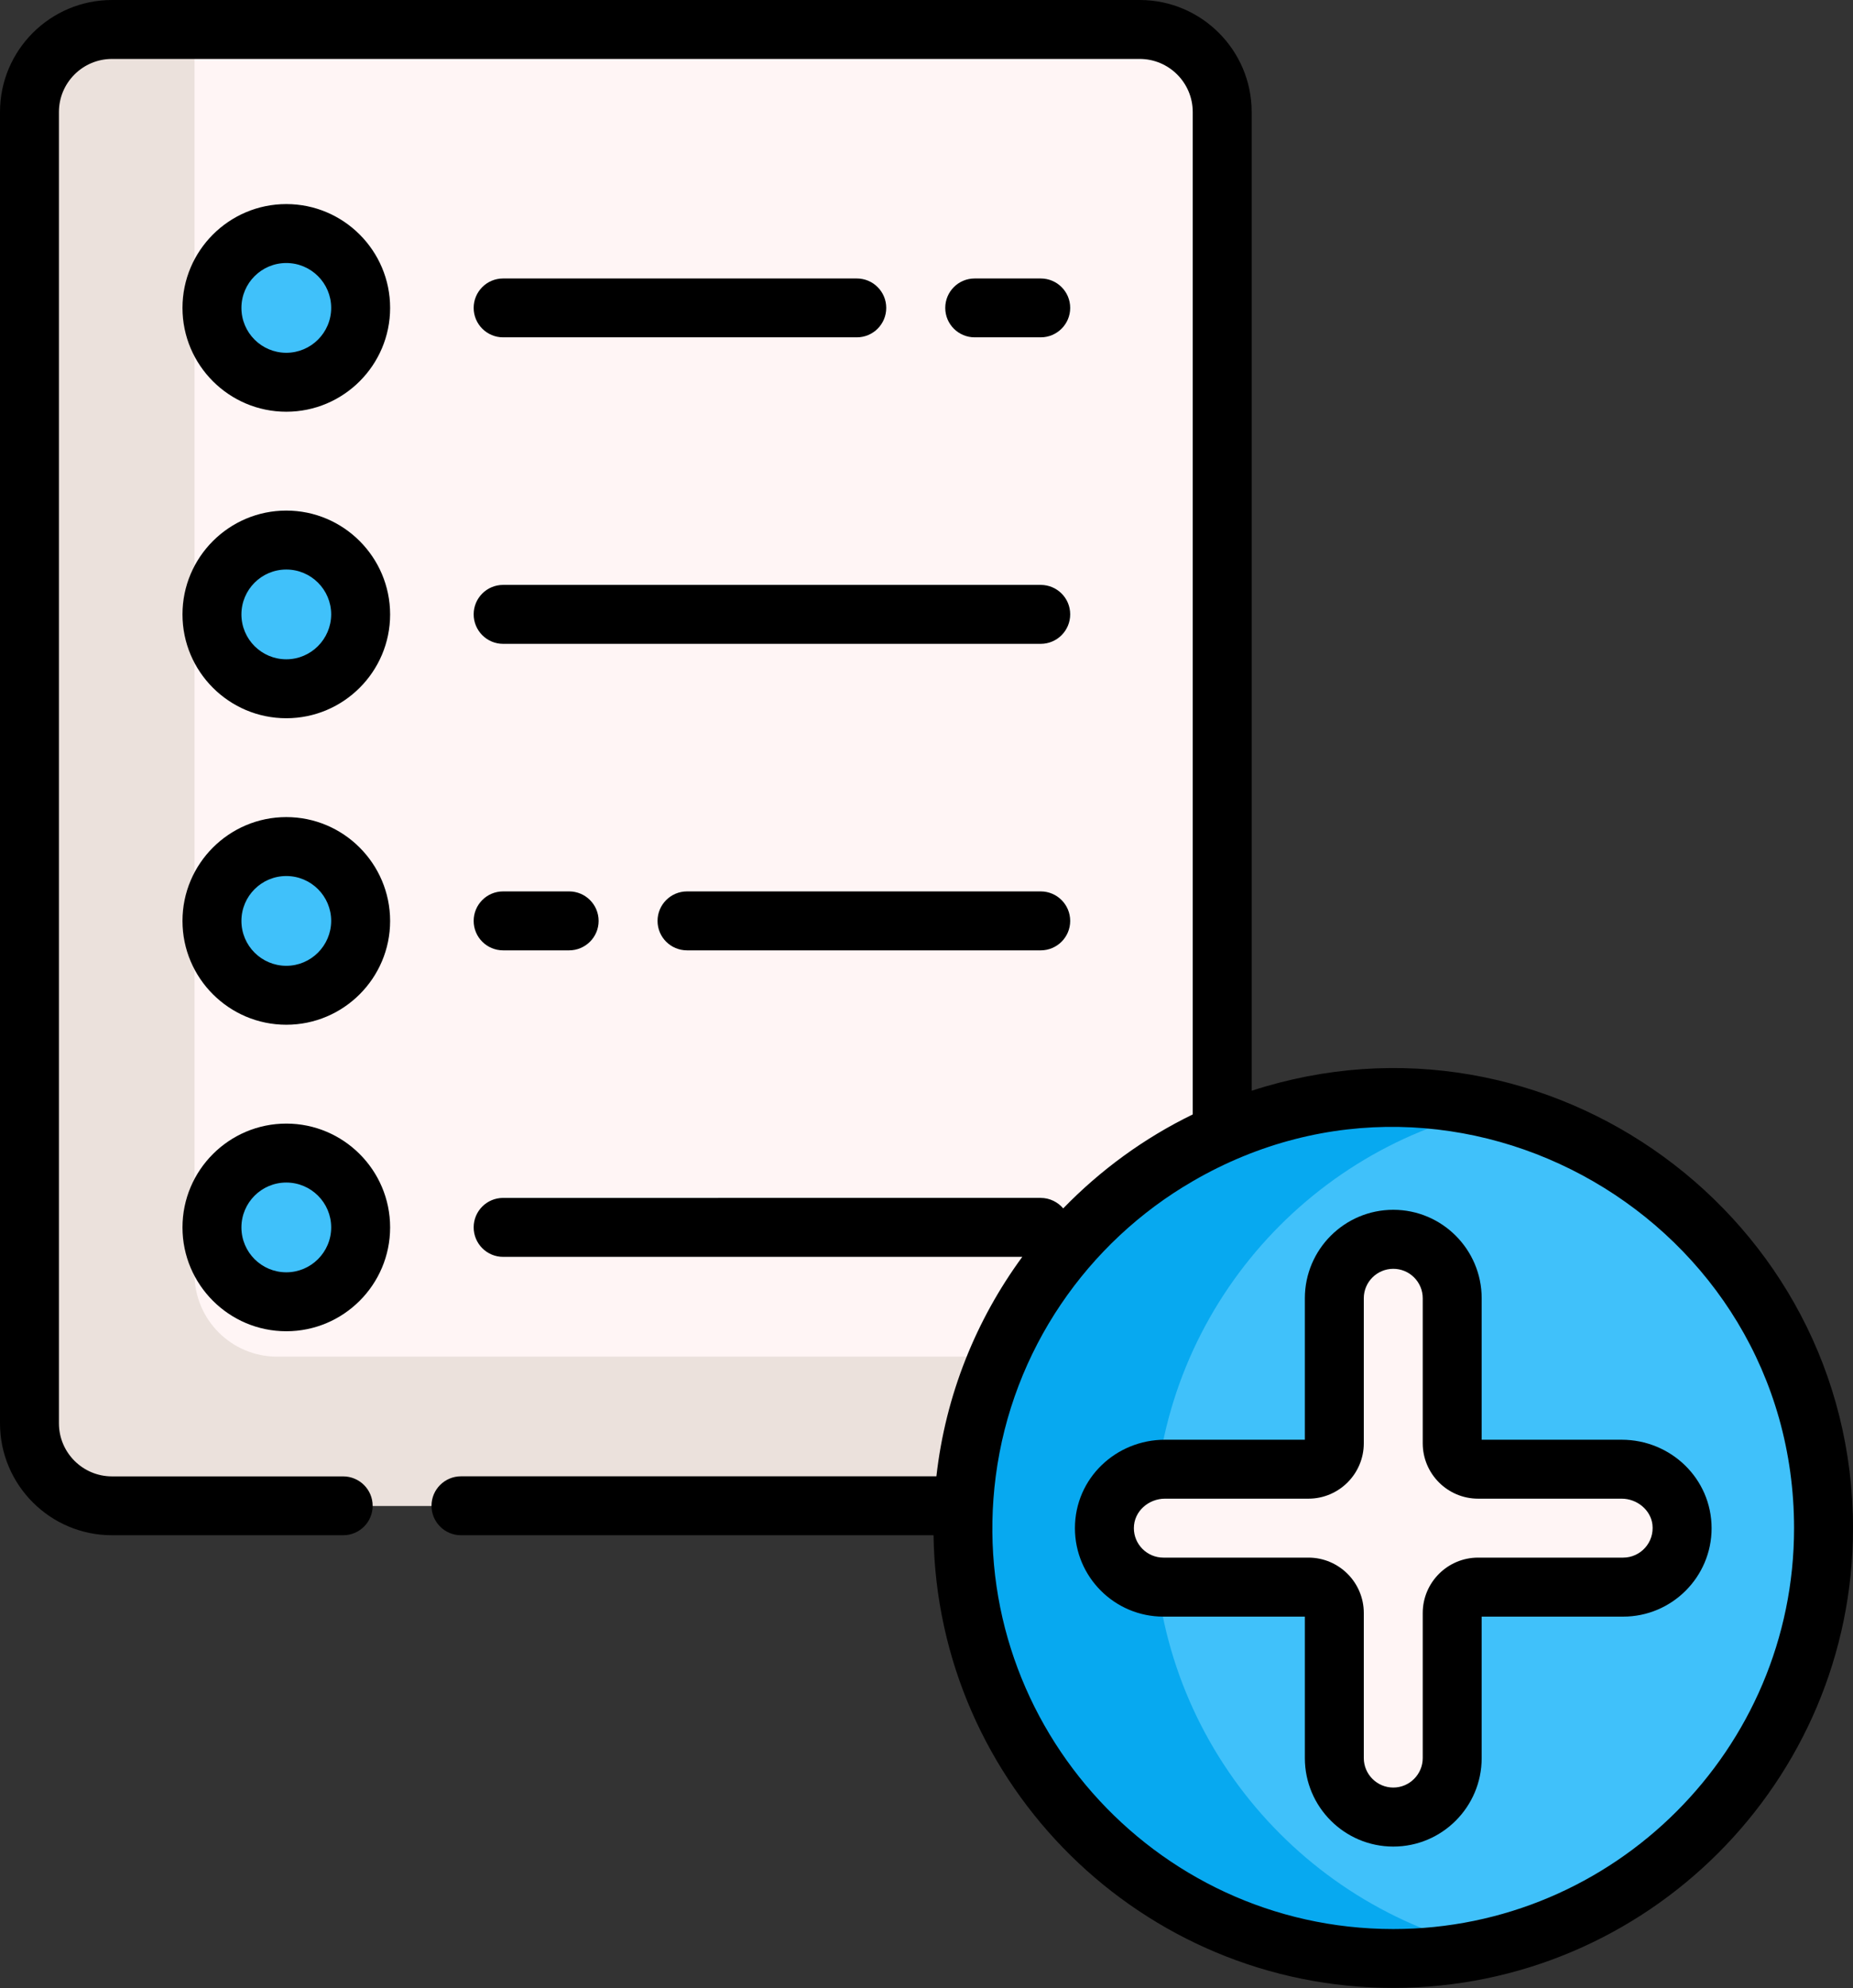
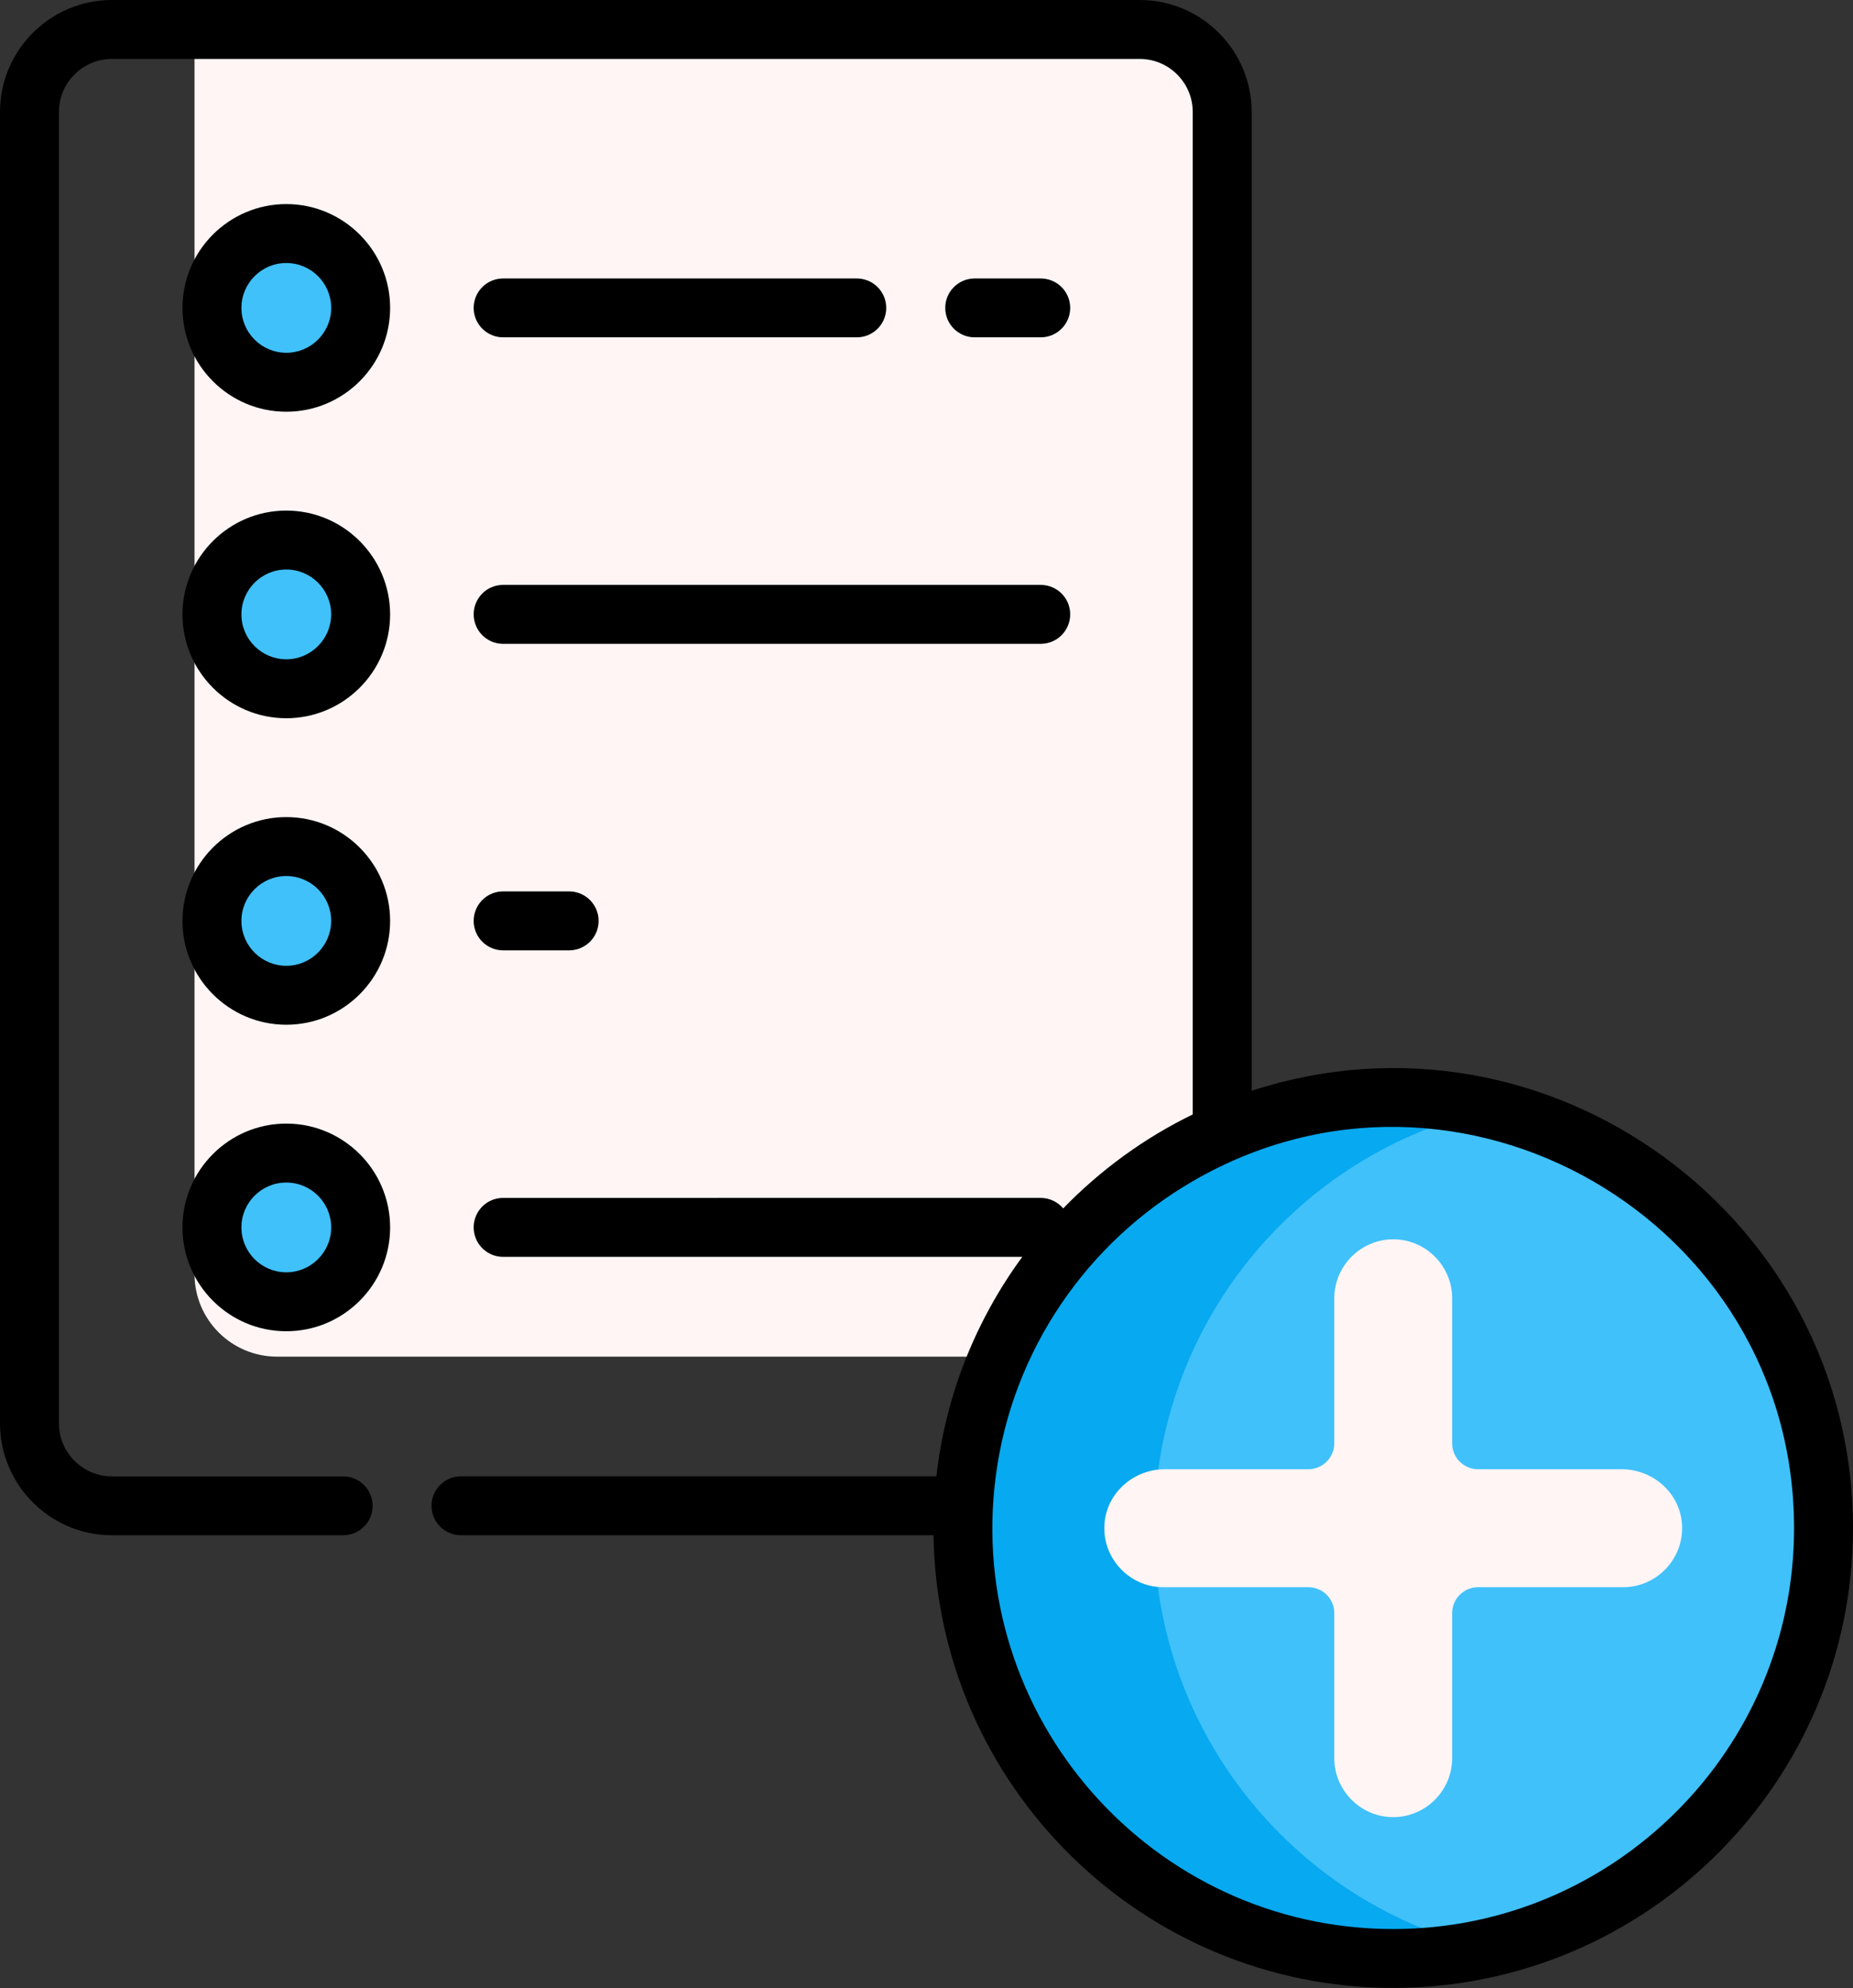
<svg xmlns="http://www.w3.org/2000/svg" version="1.1" id="Capa_1" x="0px" y="0px" viewBox="0 0 238.63 256" style="enable-background:new 0 0 238.63 256;" xml:space="preserve">
  <rect x="0" y="0" width="238.63" height="256" fill="#333333" stroke="none" />
  <style type="text/css">
	.st0{fill:#EBE1DC;}
	.st1{fill:#FFF5F5;}
	.st2{fill:#40C1FA;}
	.st3{fill:#07A9F0;}
</style>
  <g>
-     <path class="st0" d="M157.39,14.44v168.86c0,5.87-4.76,10.63-10.63,10.63H14.42c-5.87,0-10.63-4.76-10.63-10.63V14.44   c0-5.87,4.76-10.63,10.63-10.63h132.35C152.64,3.81,157.39,8.56,157.39,14.44z" />
    <path class="st1" d="M157.39,14.44v160.26H35.68c-5.87,0-10.63-4.76-10.63-10.63V3.81h121.72C152.64,3.81,157.39,8.56,157.39,14.44   z" />
    <g>
      <path class="st2" d="M46.44,39.66c0,5.29-4.29,9.57-9.57,9.57c-5.29,0-9.57-4.29-9.57-9.57c0-5.29,4.29-9.57,9.57-9.57    C42.15,30.08,46.44,34.37,46.44,39.66z" />
      <path class="st2" d="M46.44,79.13c0,5.29-4.29,9.57-9.57,9.57c-5.29,0-9.57-4.29-9.57-9.57c0-5.29,4.29-9.58,9.57-9.58    C42.15,69.55,46.44,73.84,46.44,79.13z" />
      <path class="st2" d="M46.44,118.6c0,5.29-4.29,9.57-9.57,9.57c-5.29,0-9.57-4.29-9.57-9.57s4.29-9.57,9.57-9.57    C42.15,109.03,46.44,113.31,46.44,118.6z" />
      <path class="st2" d="M46.44,158.07c0,5.29-4.29,9.57-9.57,9.57c-5.29,0-9.57-4.29-9.57-9.57c0-5.29,4.29-9.57,9.57-9.57    C42.15,148.5,46.44,152.79,46.44,158.07z" />
    </g>
    <path class="st3" d="M235.16,196.97c0,26.43-18.51,48.54-43.27,54.08c-3.91,0.88-7.97,1.34-12.15,1.34   c-30.61,0-55.41-24.81-55.41-55.41c0-30.61,24.81-55.41,55.41-55.41c4.18,0,8.24,0.46,12.15,1.34   C216.65,148.43,235.16,170.54,235.16,196.97z" />
    <path class="st2" d="M235.16,196.97c0,26.43-18.51,48.54-43.27,54.08c-24.76-5.54-43.27-27.65-43.27-54.08   c0-26.44,18.51-48.54,43.27-54.08C216.65,148.43,235.16,170.54,235.16,196.97z" />
    <path class="st1" d="M208.82,189.2h-18.47c-1.84,0-3.34-1.49-3.34-3.34v-18.68c0-4.18-3.42-7.59-7.59-7.59   c-4.17,0-7.59,3.42-7.59,7.59v18.68c0,1.84-1.5,3.34-3.34,3.34h-18.48c-3.87,0-7.27,2.82-7.74,6.67c-0.55,4.58,3.06,8.52,7.54,8.52   h18.68c1.84,0,3.34,1.49,3.34,3.34v18.68c0,4.18,3.42,7.59,7.59,7.59c4.18,0,7.59-3.42,7.59-7.59v-18.68   c0-1.84,1.49-3.34,3.34-3.34h18.68c4.48,0,8.09-3.93,7.54-8.52C216.1,192.02,212.7,189.2,208.82,189.2z" />
    <path d="M36.87,26.28c-7.37,0-13.37,6-13.37,13.37s6,13.37,13.37,13.37s13.37-6,13.37-13.37S44.24,26.28,36.87,26.28z M36.87,45.43   c-3.19,0-5.78-2.59-5.78-5.78s2.59-5.78,5.78-5.78s5.78,2.59,5.78,5.78S40.05,45.43,36.87,45.43z" />
    <path d="M64.79,43.44h45.55c2.1,0,3.79-1.7,3.79-3.79c0-2.1-1.7-3.79-3.79-3.79H64.79c-2.1,0-3.79,1.7-3.79,3.79   C61,41.74,62.7,43.44,64.79,43.44z" />
    <path d="M134.02,43.44c2.1,0,3.8-1.7,3.8-3.79c0-2.1-1.7-3.79-3.8-3.79h-8.5c-2.1,0-3.79,1.7-3.79,3.79c0,2.1,1.7,3.79,3.79,3.79   H134.02z" />
    <path d="M36.87,65.75c-7.37,0-13.37,6-13.37,13.37c0,7.37,6,13.37,13.37,13.37s13.37-6,13.37-13.37   C50.23,71.75,44.24,65.75,36.87,65.75z M36.87,84.9c-3.19,0-5.78-2.59-5.78-5.78c0-3.19,2.59-5.78,5.78-5.78s5.78,2.59,5.78,5.78   C42.64,82.3,40.05,84.9,36.87,84.9z" />
    <path d="M64.79,82.91h69.23c2.1,0,3.8-1.7,3.8-3.8c0-2.1-1.7-3.79-3.8-3.79H64.79c-2.1,0-3.79,1.7-3.79,3.79   C61,81.21,62.7,82.91,64.79,82.91z" />
    <path d="M36.87,105.22c-7.37,0-13.37,6-13.37,13.37c0,7.37,6,13.37,13.37,13.37s13.37-6,13.37-13.37   C50.23,111.22,44.24,105.22,36.87,105.22z M36.87,124.37c-3.19,0-5.78-2.59-5.78-5.78c0-3.19,2.59-5.78,5.78-5.78   s5.78,2.59,5.78,5.78C42.64,121.78,40.05,124.37,36.87,124.37z" />
-     <path d="M134.02,114.79H88.48c-2.1,0-3.8,1.7-3.8,3.8c0,2.1,1.7,3.79,3.8,3.79h45.54c2.1,0,3.8-1.7,3.8-3.79   C137.82,116.49,136.12,114.79,134.02,114.79z" />
    <path d="M64.79,122.38h8.5c2.1,0,3.8-1.7,3.8-3.79c0-2.1-1.7-3.8-3.8-3.8h-8.5c-2.1,0-3.79,1.7-3.79,3.8   C61,120.69,62.7,122.38,64.79,122.38z" />
    <path d="M36.87,144.69c-7.37,0-13.37,6-13.37,13.37s6,13.37,13.37,13.37s13.37-6,13.37-13.37S44.24,144.69,36.87,144.69z    M36.87,163.84c-3.19,0-5.78-2.59-5.78-5.78s2.59-5.78,5.78-5.78s5.78,2.59,5.78,5.78S40.05,163.84,36.87,163.84z" />
    <path d="M161.19,140.46V14.42c0-7.95-6.47-14.42-14.42-14.42H14.42C6.47,0,0,6.47,0,14.42v168.86c0,7.95,6.47,14.42,14.42,14.42   h29.77c2.1,0,3.8-1.7,3.8-3.79s-1.7-3.79-3.8-3.79H14.42c-3.77,0-6.83-3.07-6.83-6.83V14.42c0-3.77,3.07-6.83,6.83-6.83h132.35   c3.77,0,6.83,3.07,6.83,6.83v129.09c-6.25,3.04-11.89,7.16-16.68,12.1c-0.7-0.82-1.74-1.35-2.9-1.35H64.79   c-2.1,0-3.79,1.7-3.79,3.79c0,2.1,1.7,3.8,3.79,3.8h66.86c-5.94,8.1-9.88,17.77-11.06,28.26H59.37c-2.1,0-3.8,1.7-3.8,3.79   c0,2.1,1.7,3.8,3.8,3.8h60.85c0.49,32.23,26.86,58.29,59.2,58.29c32.65,0,59.21-26.56,59.21-59.21   C238.63,156.71,199.35,128.05,161.19,140.46z M179.42,248.41c-31,0-55.2-27.32-51.19-58.29c2.11-16.24,11.79-30.14,25.37-38.01   c34.28-19.91,77.44,5.05,77.44,44.69C231.04,225.25,207.88,248.41,179.42,248.41z" />
-     <path d="M208.83,185.4h-18.02v-18.22c0-6.28-5.11-11.39-11.38-11.39c-6.28,0-11.39,5.11-11.39,11.39v18.22h-18.02   c-6.31,0-11.59,4.97-11.59,11.39c0,6.28,5.11,11.39,11.39,11.39h18.22v18.22c0,6.28,5.11,11.39,11.39,11.39   c6.28,0,11.38-5.11,11.38-11.39v-18.22h18.22c6.28,0,11.39-5.11,11.39-11.39C220.41,190.4,215.16,185.4,208.83,185.4z    M209.03,200.58h-18.68c-3.93,0-7.13,3.2-7.13,7.13v18.68c0,2.09-1.7,3.8-3.79,3.8c-2.09,0-3.8-1.7-3.8-3.8v-18.68   c0-3.93-3.2-7.13-7.13-7.13h-18.68c-2.09,0-3.8-1.7-3.8-3.79c0-2.21,1.93-3.8,4-3.8h18.48c3.93,0,7.13-3.2,7.13-7.13v-18.68   c0-2.09,1.7-3.79,3.8-3.79c2.09,0,3.79,1.7,3.79,3.79v18.68c0,3.93,3.2,7.13,7.13,7.13h18.48c2,0,3.74,1.46,3.97,3.32   C213.07,198.64,211.26,200.58,209.03,200.58z" />
  </g>
</svg>